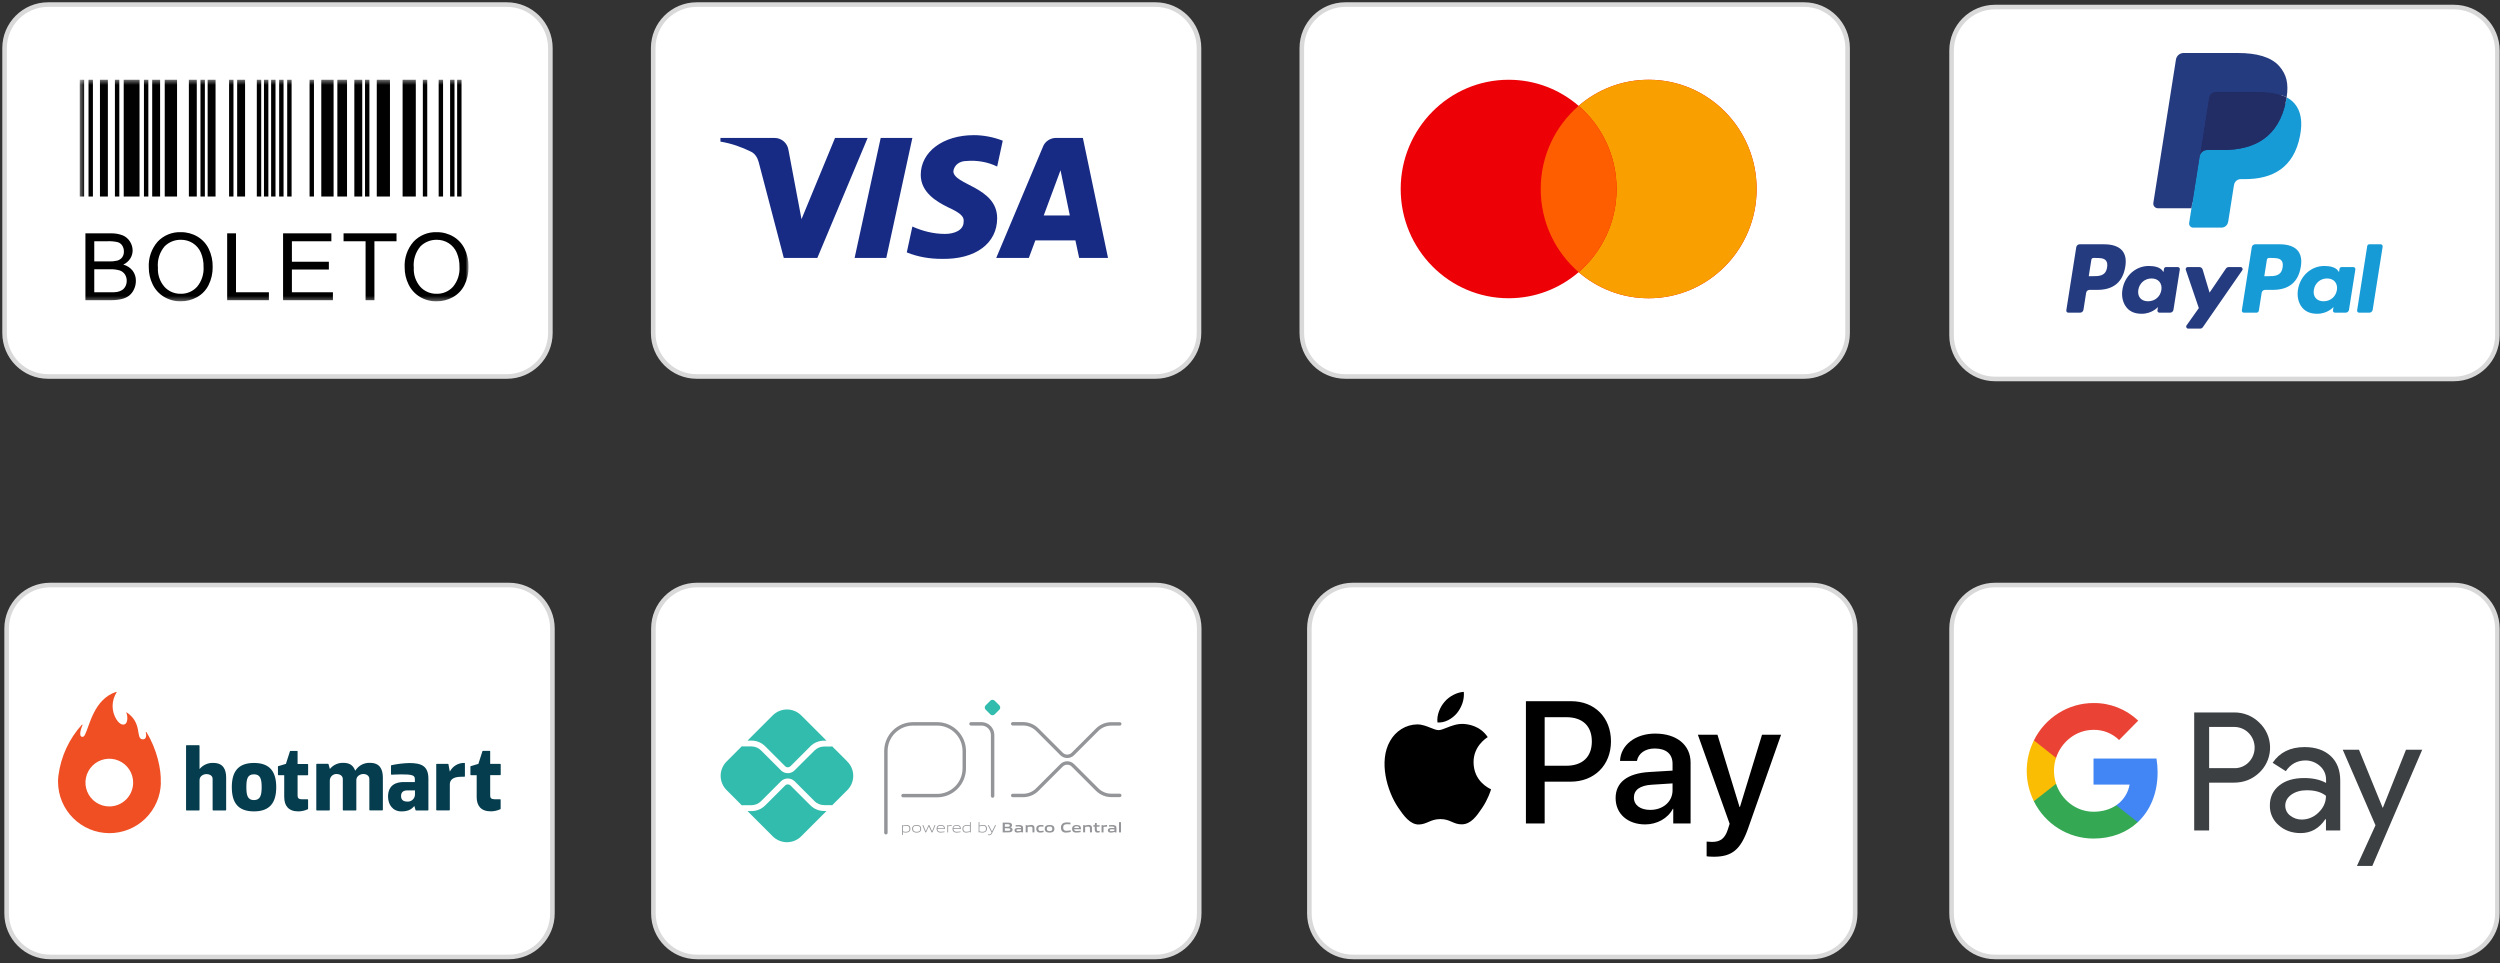
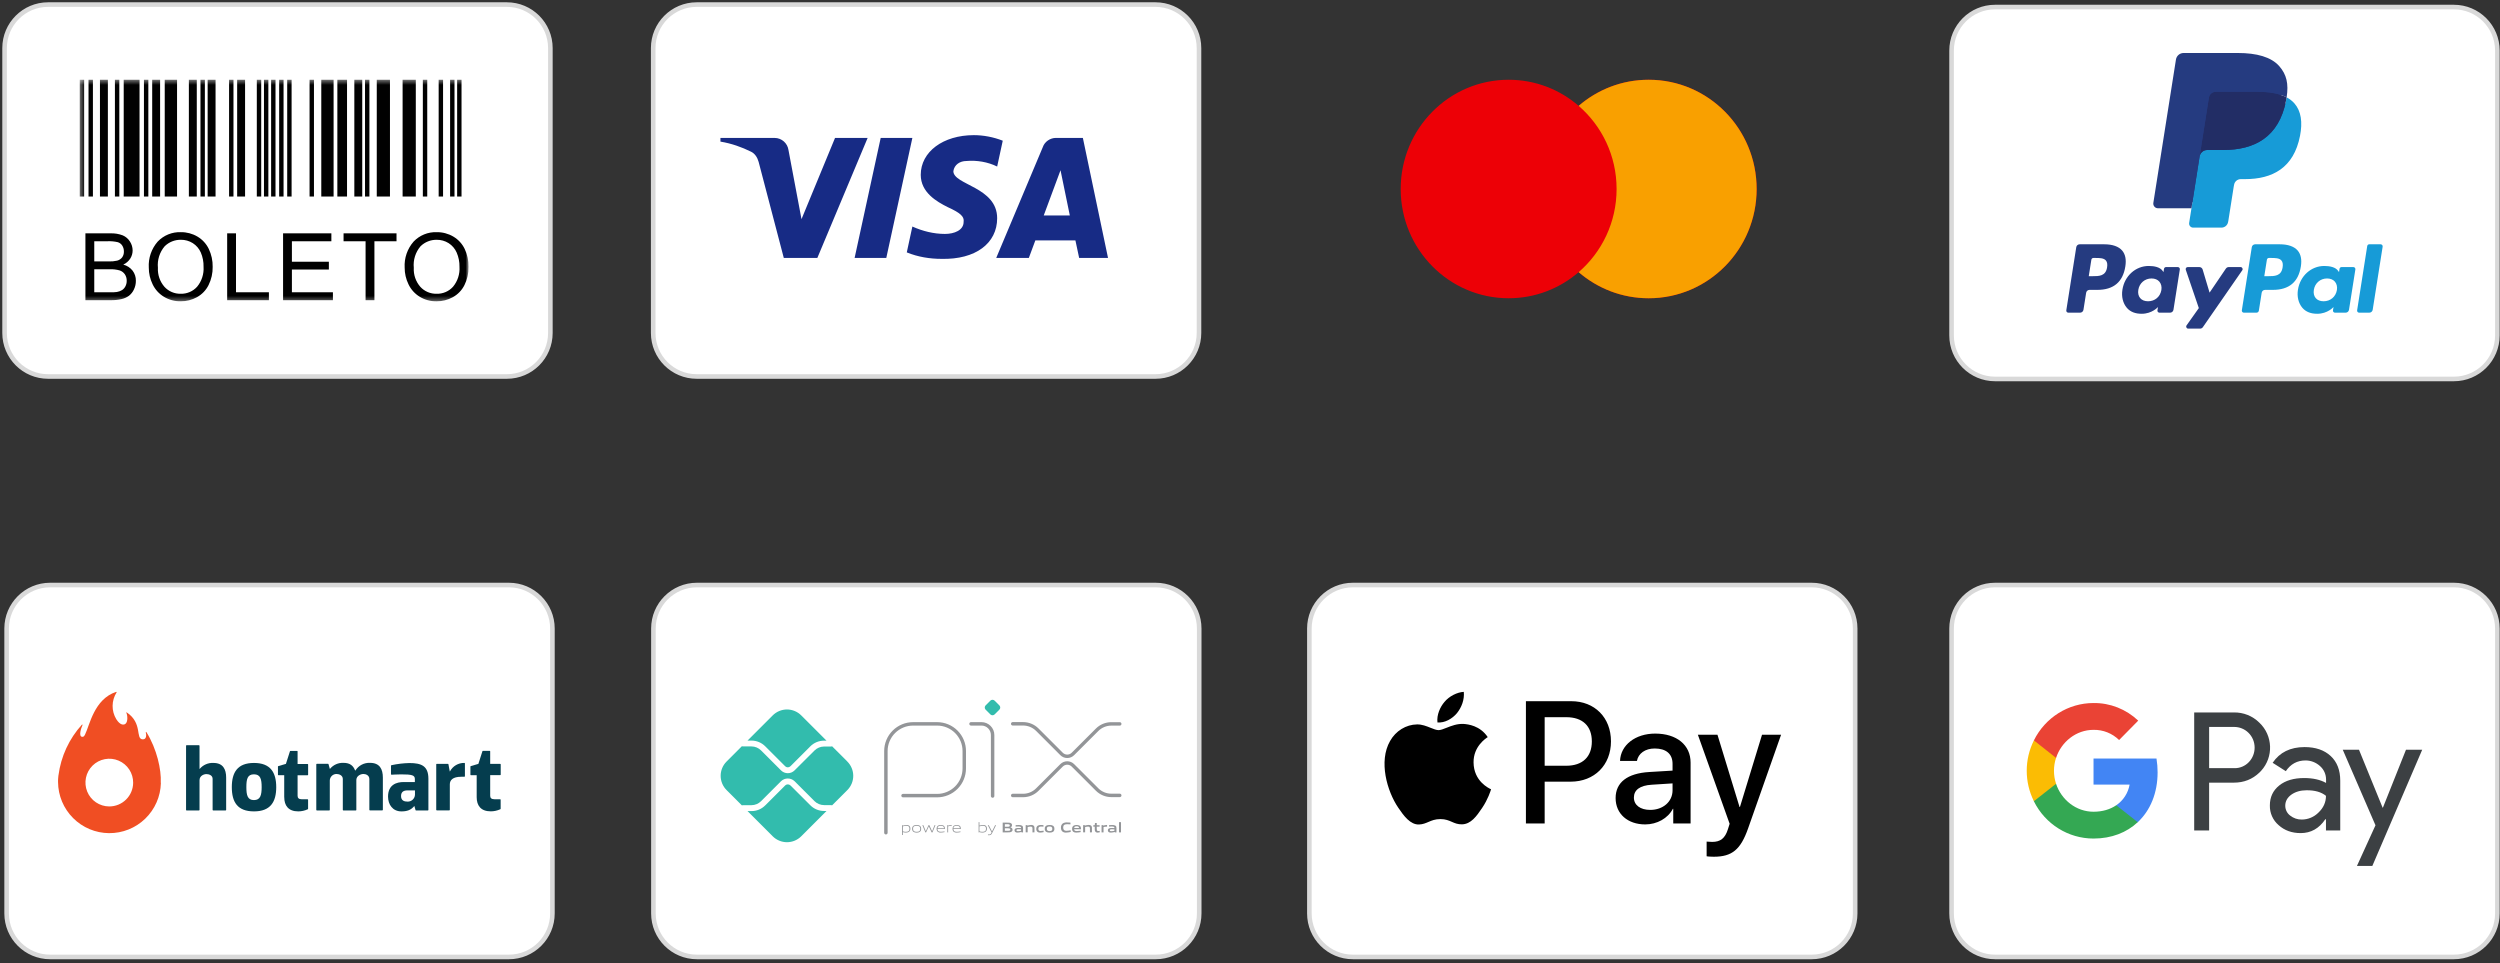
<svg xmlns="http://www.w3.org/2000/svg" width="545" height="210" viewBox="0 0 545 210" fill="none">
  <rect x="0" y="0" width="545" height="210" fill="#333333" stroke="none" />
  <path d="M534.943 1.538H434.929C429.691 1.538 425.445 5.785 425.445 11.025V73.125C425.445 78.365 429.691 82.612 434.929 82.612H534.943C540.181 82.612 544.427 78.365 544.427 73.125V11.025C544.427 5.785 540.181 1.538 534.943 1.538Z" fill="white" stroke="#D9D9D9" />
  <path fill-rule="evenodd" clip-rule="evenodd" d="M458.726 53.256H453.361C452.994 53.256 452.682 53.523 452.625 53.886L450.454 67.648C450.411 67.92 450.621 68.164 450.897 68.164H453.458C453.825 68.164 454.137 67.897 454.194 67.534L454.78 63.822C454.835 63.459 455.149 63.192 455.515 63.192H457.213C460.748 63.192 462.788 61.482 463.321 58.092C463.561 56.608 463.331 55.443 462.637 54.627C461.874 53.731 460.521 53.256 458.726 53.256ZM459.345 58.283C459.052 60.209 457.581 60.209 456.158 60.209H455.349L455.917 56.612C455.949 56.395 456.139 56.235 456.358 56.235H456.729C457.698 56.235 458.612 56.235 459.084 56.787C459.365 57.117 459.452 57.606 459.345 58.283ZM474.762 58.221H472.193C471.974 58.221 471.786 58.381 471.752 58.599L471.638 59.317L471.458 59.057C470.903 58.249 469.662 57.98 468.424 57.98C465.585 57.98 463.161 60.131 462.688 63.148C462.443 64.653 462.792 66.092 463.645 67.096C464.428 68.019 465.549 68.403 466.88 68.403C469.168 68.403 470.438 66.932 470.438 66.932L470.322 67.646C470.279 67.919 470.489 68.164 470.763 68.164H473.078C473.445 68.164 473.755 67.897 473.814 67.534L475.202 58.737C475.247 58.467 475.036 58.221 474.762 58.221ZM471.181 63.223C470.934 64.692 469.768 65.677 468.284 65.677C467.537 65.677 466.941 65.438 466.558 64.984C466.178 64.534 466.034 63.892 466.154 63.178C466.387 61.723 467.57 60.705 469.034 60.705C469.763 60.705 470.357 60.947 470.746 61.405C471.138 61.867 471.293 62.512 471.181 63.223ZM485.864 58.221H488.445C488.807 58.221 489.018 58.626 488.812 58.923L480.225 71.322C480.087 71.523 479.858 71.642 479.613 71.642H477.035C476.671 71.642 476.459 71.233 476.669 70.936L479.344 67.161L476.5 58.812C476.402 58.522 476.616 58.221 476.925 58.221H479.461C479.791 58.221 480.082 58.437 480.177 58.753L481.686 63.795L485.246 58.548C485.386 58.343 485.617 58.221 485.864 58.221Z" fill="#253B80" />
  <path fill-rule="evenodd" clip-rule="evenodd" d="M513.854 67.648L516.056 53.634C516.09 53.416 516.278 53.256 516.497 53.255H518.975C519.249 53.255 519.46 53.501 519.417 53.773L517.246 67.534C517.189 67.897 516.877 68.164 516.509 68.164H514.295C514.021 68.164 513.811 67.919 513.854 67.648ZM496.993 53.256H491.627C491.259 53.256 490.947 53.523 490.89 53.886L488.721 67.648C488.678 67.919 488.888 68.164 489.161 68.164H491.915C492.172 68.164 492.389 67.978 492.43 67.723L493.046 63.822C493.103 63.459 493.415 63.192 493.78 63.192H495.479C499.014 63.192 501.052 61.481 501.587 58.091C501.826 56.608 501.595 55.443 500.9 54.626C500.14 53.73 498.788 53.256 496.993 53.256ZM497.61 58.283C497.319 60.209 495.848 60.209 494.424 60.209H493.615L494.184 56.612C494.218 56.395 494.405 56.234 494.625 56.234H494.996C495.965 56.234 496.879 56.234 497.352 56.787C497.633 57.117 497.719 57.606 497.61 58.283ZM513.028 58.221H510.46C510.239 58.221 510.051 58.381 510.019 58.599L509.905 59.317L509.726 59.057C509.169 58.249 507.929 57.98 506.692 57.98C503.852 57.98 501.428 60.13 500.955 63.148C500.712 64.653 501.059 66.092 501.912 67.096C502.697 68.019 503.816 68.403 505.149 68.403C507.436 68.403 508.705 66.932 508.705 66.932L508.589 67.646C508.546 67.919 508.756 68.164 509.032 68.164H511.347C511.712 68.164 512.024 67.897 512.081 67.534L513.471 58.737C513.514 58.467 513.304 58.221 513.028 58.221ZM509.446 63.223C509.2 64.691 508.034 65.677 506.548 65.677C505.803 65.677 505.206 65.438 504.823 64.984C504.444 64.534 504.301 63.892 504.42 63.178C504.653 61.723 505.835 60.705 507.299 60.705C508.029 60.705 508.622 60.947 509.012 61.405C509.405 61.867 509.56 62.512 509.446 63.223Z" fill="#179BD7" />
  <path d="M478.582 48.333L479.242 44.142L477.773 44.108H470.757L475.633 13.183C475.647 13.089 475.697 13.002 475.769 12.94C475.84 12.879 475.933 12.845 476.028 12.845H487.857C491.785 12.845 494.494 13.662 495.91 15.276C496.574 16.032 496.996 16.824 497.2 17.694C497.415 18.607 497.419 19.699 497.208 21.03L497.195 21.127V21.98L497.857 22.356C498.415 22.652 498.86 22.991 499.2 23.38C499.767 24.027 500.135 24.85 500.29 25.825C500.45 26.828 500.397 28.021 500.135 29.373C499.833 30.927 499.343 32.281 498.683 33.388C498.074 34.409 497.3 35.255 496.381 35.911C495.503 36.535 494.46 37.008 493.28 37.311C492.139 37.608 490.835 37.758 489.407 37.758H488.487C487.828 37.758 487.188 37.996 486.686 38.421C486.183 38.855 485.85 39.447 485.748 40.096L485.679 40.473L484.514 47.86L484.46 48.131C484.446 48.217 484.422 48.26 484.388 48.289C484.355 48.315 484.31 48.333 484.265 48.333H478.582Z" fill="#253B80" />
  <path d="M498.486 21.226C498.45 21.452 498.41 21.682 498.365 21.92C496.805 29.932 491.468 32.7 484.652 32.7H481.18C480.348 32.7 479.644 33.305 479.515 34.128L477.737 45.401L477.235 48.597C477.151 49.137 477.566 49.624 478.111 49.624H484.267C484.996 49.624 485.614 49.094 485.729 48.375L485.79 48.062L486.948 40.705L487.024 40.301C487.136 39.579 487.757 39.05 488.487 39.05H489.407C495.37 39.05 500.04 36.627 501.404 29.618C501.975 26.69 501.68 24.245 500.171 22.525C499.714 22.006 499.148 21.576 498.486 21.226Z" fill="#179BD7" />
  <path d="M496.853 20.575C496.615 20.506 496.369 20.443 496.117 20.386C495.863 20.331 495.603 20.281 495.336 20.238C494.399 20.087 493.375 20.015 492.277 20.015H483.005C482.775 20.015 482.56 20.067 482.365 20.16C481.937 20.366 481.62 20.771 481.543 21.267L479.57 33.764L479.513 34.128C479.644 33.306 480.346 32.7 481.18 32.7H484.65C491.466 32.7 496.803 29.931 498.364 21.92C498.41 21.683 498.45 21.452 498.484 21.226C498.09 21.017 497.662 20.838 497.201 20.685C497.089 20.647 496.972 20.611 496.853 20.575Z" fill="#222D65" />
  <path d="M481.541 21.266C481.618 20.77 481.936 20.366 482.363 20.161C482.558 20.068 482.775 20.016 483.003 20.016H492.275C493.373 20.016 494.398 20.088 495.334 20.239C495.601 20.282 495.862 20.331 496.115 20.387C496.367 20.444 496.614 20.507 496.852 20.576C496.97 20.611 497.088 20.648 497.202 20.685C497.662 20.837 498.09 21.018 498.484 21.226C498.948 18.265 498.481 16.249 496.881 14.423C495.117 12.414 491.932 11.553 487.857 11.553H476.028C475.195 11.553 474.485 12.159 474.357 12.983L469.429 44.226C469.332 44.844 469.808 45.402 470.432 45.402H477.735L479.568 33.763L481.541 21.266Z" fill="#253B80" />
-   <path d="M393.294 1H293.28C288.042 1 283.796 5.248 283.796 10.488V72.588C283.796 77.827 288.042 82.075 293.28 82.075H393.294C398.531 82.075 402.778 77.827 402.778 72.588V10.488C402.778 5.248 398.531 1 393.294 1Z" fill="white" stroke="#D9D9D9" />
  <path fill-rule="evenodd" clip-rule="evenodd" d="M344.149 59.329C340.04 62.876 334.71 65.018 328.885 65.018C315.887 65.018 305.351 54.356 305.351 41.203C305.351 28.05 315.887 17.387 328.885 17.387C334.71 17.387 340.04 19.529 344.149 23.077C348.258 19.529 353.588 17.387 359.413 17.387C372.411 17.387 382.947 28.05 382.947 41.203C382.947 54.356 372.411 65.018 359.413 65.018C353.588 65.018 348.258 62.876 344.149 59.329Z" fill="#ED0006" />
  <path fill-rule="evenodd" clip-rule="evenodd" d="M344.149 59.329C349.208 54.961 352.417 48.461 352.417 41.203C352.417 33.945 349.208 27.445 344.149 23.077C348.258 19.529 353.588 17.387 359.413 17.387C372.411 17.387 382.947 28.05 382.947 41.203C382.947 54.356 372.411 65.018 359.413 65.018C353.588 65.018 348.258 62.876 344.149 59.329Z" fill="#F9A000" />
-   <path fill-rule="evenodd" clip-rule="evenodd" d="M344.146 23.077C349.207 27.445 352.414 33.945 352.414 41.203C352.414 48.461 349.207 54.961 344.146 59.329C339.086 54.961 335.877 48.461 335.877 41.203C335.877 33.945 339.086 27.445 344.146 23.077Z" fill="#FF5E00" />
  <path d="M251.896 1H151.882C146.644 1 142.398 5.248 142.398 10.488V72.588C142.398 77.827 146.644 82.075 151.882 82.075H251.896C257.133 82.075 261.38 77.827 261.38 72.588V10.488C261.38 5.248 257.133 1 251.896 1Z" fill="white" stroke="#D9D9D9" />
  <path fill-rule="evenodd" clip-rule="evenodd" d="M178.181 56.228H170.867L165.384 35.301C165.124 34.339 164.57 33.487 163.758 33.086C161.73 32.078 159.494 31.276 157.055 30.872V30.066H168.834C170.461 30.066 171.68 31.276 171.883 32.682L174.728 47.777L182.038 30.066H189.146L178.181 56.228ZM193.212 56.228H186.306L191.991 30.066H198.897L193.212 56.228ZM207.833 37.314C208.036 35.905 209.255 35.099 210.678 35.099C212.913 34.897 215.348 35.301 217.381 36.306L218.6 30.673C216.567 29.867 214.332 29.462 212.302 29.462C205.6 29.462 200.723 33.086 200.723 38.116C200.723 41.942 204.177 43.951 206.617 45.161C209.255 46.368 210.271 47.174 210.068 48.381C210.068 50.191 208.036 50.997 206.007 50.997C203.568 50.997 201.13 50.393 198.897 49.385L197.678 55.022C200.116 56.026 202.755 56.431 205.194 56.431C212.709 56.63 217.381 53.009 217.381 47.575C217.381 40.732 207.833 40.331 207.833 37.314ZM241.549 56.228L236.066 30.066H230.175C228.956 30.066 227.737 30.872 227.33 32.078L217.177 56.228H224.287L225.706 52.406H234.44L235.254 56.228H241.549ZM231.193 37.111L233.221 46.972H227.534L231.193 37.111Z" fill="#172B85" />
  <path d="M110.497 1H10.484C5.246 1 1 5.248 1 10.488V72.588C1 77.827 5.246 82.075 10.484 82.075H110.497C115.735 82.075 119.981 77.827 119.981 72.588V10.488C119.981 5.248 115.735 1 110.497 1Z" fill="white" stroke="#D9D9D9" />
  <mask id="mask0_142_5" style="mask-type:luminance" maskUnits="userSpaceOnUse" x="17" y="17" width="86" height="49">
    <path d="M102.15 17.387H17.381V65.688H102.15V17.387Z" fill="white" />
  </mask>
  <g mask="url(#mask0_142_5)">
    <path d="M17.381 17.387H18.34V42.84H17.381V17.387ZM19.298 17.387H20.256V42.84H19.298V17.387ZM25.052 17.387H26.01V42.84H25.052V17.387ZM43.703 17.387H44.661V42.84H43.703V17.387ZM49.939 17.387H50.897V42.84H49.939V17.387ZM55.985 17.387H56.944V42.84H55.985V17.387ZM57.544 17.387H58.502V42.84H57.545L57.544 17.387ZM59.104 17.387H60.062V42.84H59.104V17.387ZM60.858 17.387H61.816V42.84H60.858L60.858 17.387ZM62.611 17.387H63.569V42.84H62.611V17.387ZM67.486 17.387H68.444V42.84H67.485L67.486 17.387ZM79.573 17.387H80.531V42.84H79.573V17.387ZM92.18 17.387H93.138V42.84H92.18L92.18 17.387ZM95.629 17.387H96.587V42.84H95.629V17.387ZM98.122 17.387H99.08V42.84H98.122V17.387ZM99.656 17.387H100.614V42.84H99.656V17.387ZM31.38 17.387H32.338V42.84H31.38V17.387ZM21.791 17.387H23.517V42.84H21.791V17.387ZM33.178 17.387H34.903V42.84H33.178V17.387ZM41.173 17.387H42.899V42.84H41.173V17.387ZM45.267 17.387H46.992V42.84H45.267V17.387ZM51.7 17.387H53.425V42.84H51.7V17.387ZM70.04 17.387H72.724V42.84H70.04V17.387ZM73.546 17.387H75.653V42.84H73.543L73.546 17.387ZM77.244 17.387H78.969V42.84H77.244V17.387ZM82.135 17.387H85.012V42.84H82.135V17.387ZM87.768 17.387H90.645V42.84H87.768V17.387ZM26.969 17.387H30.419V42.84H26.969V17.387ZM35.912 17.387H38.596V42.84H35.912V17.387Z" fill="#010101" />
    <path d="M18.621 65.438V50.87H24.085C24.999 50.835 25.91 50.985 26.763 51.312C27.417 51.592 27.969 52.067 28.342 52.674C28.711 53.247 28.91 53.914 28.913 54.597C28.913 55.219 28.738 55.828 28.407 56.355C28.034 56.936 27.503 57.397 26.877 57.686C27.681 57.893 28.395 58.357 28.911 59.007C29.388 59.642 29.638 60.419 29.621 61.213C29.626 61.873 29.479 62.524 29.189 63.117C28.945 63.648 28.577 64.113 28.117 64.474C27.638 64.818 27.096 65.063 26.522 65.196C25.752 65.372 24.964 65.454 24.174 65.44L18.621 65.438ZM20.55 56.992H23.699C24.314 57.016 24.93 56.959 25.53 56.823C25.969 56.712 26.359 56.457 26.637 56.099C26.895 55.726 27.026 55.28 27.009 54.827C27.018 54.377 26.897 53.934 26.661 53.551C26.436 53.187 26.086 52.918 25.677 52.794C24.951 52.627 24.206 52.558 23.462 52.59H20.55L20.55 56.992ZM20.55 63.72H24.175C24.613 63.731 25.052 63.708 25.487 63.651C25.881 63.587 26.258 63.449 26.6 63.243C26.912 63.042 27.166 62.761 27.334 62.43C27.532 62.053 27.631 61.633 27.623 61.209C27.637 60.702 27.491 60.203 27.207 59.784C26.925 59.381 26.518 59.084 26.049 58.939C25.355 58.752 24.637 58.669 23.919 58.695H20.55V63.72ZM32.437 58.345C32.315 56.269 33.014 54.228 34.383 52.663C35.029 51.986 35.81 51.452 36.677 51.098C37.544 50.745 38.475 50.579 39.41 50.612C40.688 50.594 41.945 50.928 43.046 51.577C44.116 52.209 44.975 53.145 45.514 54.265C46.095 55.485 46.386 56.823 46.362 58.175C46.387 59.549 46.081 60.908 45.471 62.139C44.917 63.26 44.033 64.183 42.938 64.785C41.856 65.382 40.638 65.692 39.402 65.684C38.109 65.706 36.836 65.362 35.728 64.693C34.663 64.047 33.809 63.103 33.273 61.978C32.72 60.847 32.434 59.604 32.437 58.345ZM34.425 58.375C34.342 59.891 34.853 61.38 35.849 62.525C36.298 63.017 36.847 63.407 37.46 63.669C38.073 63.93 38.735 64.057 39.401 64.041C40.071 64.058 40.737 63.93 41.353 63.665C41.969 63.401 42.52 63.006 42.969 62.508C43.974 61.293 44.477 59.739 44.375 58.166C44.402 57.1 44.2 56.041 43.783 55.06C43.416 54.214 42.803 53.497 42.026 53.002C41.248 52.513 40.346 52.26 39.427 52.272C38.777 52.262 38.13 52.381 37.526 52.622C36.921 52.864 36.371 53.222 35.906 53.678C35.355 54.32 34.941 55.067 34.686 55.874C34.431 56.681 34.343 57.531 34.425 58.373V58.375ZM49.522 65.439V50.87H51.449V63.718H58.62V65.438L49.522 65.439ZM61.709 65.439V50.87H72.239V52.59H63.635V57.053H71.692V58.763H63.635V63.72H72.577V65.44L61.709 65.439ZM79.697 65.439V52.59H74.897V50.87H86.44V52.59H81.623V65.438L79.697 65.439ZM88.217 58.345C88.097 56.268 88.798 54.228 90.169 52.664C90.814 51.986 91.596 51.453 92.462 51.099C93.329 50.745 94.26 50.58 95.196 50.613C96.473 50.595 97.73 50.929 98.831 51.578C99.901 52.21 100.76 53.145 101.299 54.266C101.881 55.486 102.171 56.824 102.147 58.176C102.171 59.55 101.865 60.909 101.254 62.14C100.699 63.263 99.812 64.187 98.713 64.788C97.631 65.385 96.413 65.695 95.177 65.687C93.883 65.709 92.609 65.365 91.501 64.694C90.438 64.047 89.586 63.104 89.052 61.979C88.499 60.848 88.213 59.604 88.217 58.345ZM90.205 58.375C90.122 59.891 90.633 61.38 91.629 62.525C92.078 63.017 92.628 63.407 93.241 63.669C93.854 63.93 94.515 64.057 95.181 64.041C95.853 64.06 96.522 63.933 97.14 63.669C97.758 63.405 98.311 63.009 98.762 62.51C99.767 61.295 100.27 59.741 100.168 58.167C100.189 57.1 99.98 56.041 99.557 55.062C99.19 54.216 98.578 53.499 97.8 53.004C97.022 52.516 96.121 52.262 95.203 52.274C94.552 52.264 93.906 52.383 93.302 52.624C92.697 52.866 92.146 53.224 91.681 53.68C91.132 54.322 90.718 55.069 90.465 55.876C90.211 56.682 90.123 57.531 90.205 58.373V58.375Z" fill="black" />
  </g>
  <path d="M534.943 127.538H434.929C429.691 127.538 425.445 131.785 425.445 137.025V199.125C425.445 204.365 429.691 208.613 434.929 208.613H534.943C540.181 208.613 544.427 204.365 544.427 199.125V137.025C544.427 131.785 540.181 127.538 534.943 127.538Z" fill="white" stroke="#D9D9D9" />
  <path fill-rule="evenodd" clip-rule="evenodd" d="M481.589 181.04V170.618H486.967C489.169 170.618 491.03 169.879 492.546 168.423L492.909 168.053C495.679 165.037 495.498 160.339 492.546 157.549C491.07 156.072 489.049 155.272 486.967 155.313H478.335V181.04H481.589ZM481.591 167.458V158.472H487.048C488.221 158.472 489.333 158.924 490.163 159.744C491.921 161.468 491.961 164.34 490.264 166.125C489.435 167.007 488.262 167.499 487.048 167.458H481.591ZM508.091 164.812C506.696 163.519 504.796 162.863 502.39 162.863C499.298 162.863 496.974 164.012 495.437 166.289L498.307 168.115C499.359 166.556 500.793 165.776 502.612 165.776C503.766 165.776 504.877 166.207 505.746 166.987C506.596 167.725 507.08 168.792 507.08 169.92V170.679C505.827 169.982 504.251 169.613 502.311 169.613C500.047 169.613 498.226 170.146 496.872 171.233C495.518 172.321 494.83 173.757 494.83 175.583C494.791 177.245 495.498 178.825 496.751 179.891C498.024 181.04 499.641 181.615 501.542 181.615C503.785 181.615 505.565 180.609 506.918 178.599H507.06V181.04H510.174V170.187C510.174 167.91 509.486 166.104 508.091 164.812ZM499.259 177.799C498.591 177.306 498.186 176.506 498.186 175.644C498.186 174.68 498.631 173.88 499.5 173.244C500.39 172.608 501.502 172.28 502.816 172.28C504.637 172.259 506.051 172.67 507.063 173.49C507.063 174.885 506.516 176.096 505.446 177.122C504.475 178.106 503.161 178.66 501.785 178.66C500.876 178.681 499.986 178.373 499.259 177.799ZM517.168 188.775L528.043 163.437H524.507L519.472 176.075H519.411L514.257 163.437H510.719L517.856 179.912L513.812 188.775H517.168Z" fill="#3C4043" />
  <path d="M470.358 168.361C470.358 167.356 470.277 166.351 470.115 165.366H456.389V171.049H464.254C463.93 172.875 462.878 174.516 461.341 175.542V179.235H466.032C468.782 176.67 470.358 172.875 470.358 168.361Z" fill="#4285F4" />
  <path d="M456.387 182.805C460.309 182.805 463.624 181.492 466.03 179.235L461.34 175.542C460.026 176.445 458.348 176.958 456.387 176.958C452.587 176.958 449.373 174.352 448.221 170.864H443.389V174.68C445.855 179.666 450.89 182.805 456.387 182.805Z" fill="#34A853" />
  <path d="M448.221 170.864C447.614 169.038 447.614 167.048 448.221 165.202V161.406H443.389C441.306 165.571 441.306 170.495 443.389 174.66L448.221 170.864Z" fill="#FBBC04" />
  <path d="M456.387 159.108C458.47 159.067 460.471 159.867 461.967 161.324L466.132 157.098C463.483 154.595 460.007 153.22 456.387 153.261C450.89 153.261 445.855 156.421 443.389 161.406L448.221 165.222C449.373 161.714 452.587 159.108 456.387 159.108Z" fill="#EA4335" />
  <path d="M394.943 127.538H294.929C289.691 127.538 285.445 131.785 285.445 137.025V199.125C285.445 204.365 289.691 208.613 294.929 208.613H394.943C400.181 208.613 404.427 204.365 404.427 199.125V137.025C404.427 131.785 400.181 127.538 394.943 127.538Z" fill="white" stroke="#D9D9D9" />
  <path fill-rule="evenodd" clip-rule="evenodd" d="M313.366 157.494C314.989 157.63 316.61 156.673 317.622 155.459C318.619 154.211 319.277 152.535 319.108 150.825C317.674 150.893 315.899 151.783 314.887 153.031C313.958 154.108 313.165 155.852 313.366 157.494ZM332.65 179.517V152.86H342.529C347.628 152.86 351.192 156.416 351.192 161.615C351.192 166.813 347.56 170.404 342.394 170.404H336.737V179.517H332.65ZM319.091 157.819C317.663 157.735 316.36 158.254 315.308 158.672C314.63 158.941 314.056 159.169 313.62 159.169C313.13 159.169 312.533 158.929 311.863 158.659C310.983 158.306 309.98 157.902 308.926 157.921C306.512 157.955 304.265 159.34 303.032 161.546C300.499 165.958 302.373 172.49 304.822 176.081C306.022 177.859 307.457 179.808 309.348 179.74C310.18 179.708 310.778 179.451 311.399 179.185C312.111 178.878 312.852 178.56 314.008 178.56C315.125 178.56 315.834 178.87 316.513 179.168C317.16 179.451 317.781 179.722 318.703 179.706C320.662 179.671 321.895 177.927 323.093 176.149C324.387 174.24 324.956 172.378 325.042 172.095L325.052 172.062C325.052 172.062 325.033 172.053 325.006 172.04C324.573 171.839 321.267 170.307 321.236 166.197C321.203 162.748 323.857 161 324.276 160.725C324.3 160.708 324.318 160.697 324.326 160.691C322.636 158.161 320.003 157.887 319.091 157.819ZM358.655 179.723C361.223 179.723 363.602 178.406 364.683 176.32H364.768V179.517H368.549V166.249C368.549 162.401 365.511 159.922 360.833 159.922C356.494 159.922 353.285 162.435 353.166 165.889H356.848C357.153 164.248 358.655 163.171 360.716 163.171C363.214 163.171 364.616 164.351 364.616 166.522V167.993L359.516 168.3C354.772 168.591 352.204 170.557 352.204 173.977C352.204 177.431 354.856 179.723 358.655 179.723ZM359.752 176.559C357.574 176.559 356.189 175.499 356.189 173.875C356.189 172.199 357.524 171.224 360.072 171.07L364.616 170.78V172.285C364.616 174.781 362.521 176.559 359.752 176.559ZM381.096 180.561C379.458 185.229 377.583 186.768 373.598 186.768C373.295 186.768 372.283 186.733 372.045 186.665V183.468C372.298 183.502 372.924 183.536 373.245 183.536C375.052 183.536 376.064 182.766 376.688 180.766L377.061 179.586L370.138 160.178H374.409L379.222 175.927H379.306L384.119 160.178H388.273L381.096 180.561ZM336.737 156.348H341.448C344.995 156.348 347.021 158.263 347.021 161.632C347.021 165 344.995 166.933 341.43 166.933H336.737V156.348Z" fill="black" />
  <path d="M251.943 127.538H151.929C146.691 127.538 142.445 131.785 142.445 137.025V199.125C142.445 204.365 146.691 208.613 151.929 208.613H251.943C257.181 208.613 261.427 204.365 261.427 199.125V137.025C261.427 131.785 257.181 127.538 251.943 127.538Z" fill="white" stroke="#D9D9D9" />
  <path d="M193.126 181.535V163.732C193.126 162.953 193.28 162.182 193.576 161.463C193.875 160.743 194.311 160.089 194.863 159.539C195.413 158.988 196.066 158.551 196.785 158.253C197.504 157.955 198.277 157.802 199.055 157.802H204.304C205.871 157.806 207.375 158.431 208.482 159.541C209.589 160.652 210.211 162.156 210.211 163.725V167.514C210.211 169.087 209.587 170.596 208.475 171.708C207.363 172.821 205.856 173.445 204.283 173.445H196.86" stroke="#939598" stroke-width="0.751" stroke-linecap="round" stroke-linejoin="round" />
  <path d="M211.682 157.799H213.957C214.603 157.799 215.222 158.056 215.677 158.512C216.134 158.969 216.391 159.588 216.391 160.234V173.535" stroke="#939598" stroke-width="0.751" stroke-linecap="round" stroke-linejoin="round" />
  <path d="M215.898 155.739L214.865 154.705C214.805 154.644 214.757 154.571 214.724 154.492C214.691 154.412 214.674 154.326 214.674 154.24C214.674 154.154 214.691 154.068 214.724 153.988C214.757 153.909 214.805 153.836 214.865 153.775L215.898 152.743C215.959 152.682 216.031 152.633 216.112 152.6C216.191 152.567 216.276 152.55 216.362 152.55C216.45 152.55 216.535 152.567 216.614 152.6C216.695 152.633 216.767 152.682 216.828 152.743L217.861 153.775C217.923 153.836 217.971 153.909 218.004 153.988C218.036 154.068 218.054 154.154 218.054 154.24C218.054 154.326 218.036 154.412 218.004 154.492C217.971 154.571 217.923 154.644 217.861 154.705L216.828 155.739C216.767 155.8 216.695 155.849 216.614 155.882C216.535 155.915 216.45 155.932 216.362 155.932C216.276 155.932 216.191 155.915 216.112 155.882C216.031 155.849 215.959 155.8 215.898 155.739Z" fill="#32BCAD" />
  <path d="M220.77 157.789H223.03C224.192 157.789 225.308 158.251 226.131 159.073L231.417 164.36C231.58 164.524 231.773 164.653 231.985 164.742C232.199 164.83 232.426 164.875 232.657 164.875C232.887 164.875 233.114 164.83 233.328 164.742C233.54 164.653 233.733 164.524 233.895 164.36L239.169 159.092C239.575 158.685 240.06 158.362 240.591 158.142C241.124 157.921 241.693 157.808 242.269 157.808H244.105" stroke="#939598" stroke-width="0.751" stroke-linecap="round" stroke-linejoin="round" />
  <path d="M220.77 173.416H223.03C224.192 173.416 225.308 172.953 226.131 172.131L231.417 166.846C231.58 166.682 231.773 166.553 231.985 166.465C232.199 166.376 232.426 166.331 232.657 166.331C232.887 166.331 233.114 166.376 233.328 166.465C233.54 166.553 233.733 166.682 233.895 166.846L239.169 172.112C239.575 172.519 240.06 172.842 240.591 173.063C241.124 173.283 241.693 173.397 242.269 173.397H244.105" stroke="#939598" stroke-width="0.751" stroke-linecap="round" stroke-linejoin="round" />
  <path d="M179.654 176.793C179.095 176.795 178.541 176.686 178.026 176.472C177.51 176.259 177.043 175.945 176.65 175.549L172.311 171.221C172.16 171.074 171.954 170.992 171.742 170.992C171.53 170.992 171.327 171.074 171.173 171.221L166.821 175.574C166.426 175.97 165.959 176.283 165.443 176.497C164.928 176.711 164.374 176.82 163.817 176.818H162.962L168.454 182.314C169.278 183.137 170.396 183.6 171.561 183.6C172.725 183.6 173.842 183.137 174.667 182.314L180.174 176.802L179.654 176.793Z" fill="#32BCAD" />
  <path d="M163.814 161.448C164.371 161.447 164.924 161.556 165.44 161.77C165.955 161.983 166.423 162.297 166.817 162.692L171.17 167.047C171.322 167.198 171.525 167.282 171.739 167.282C171.953 167.282 172.158 167.198 172.308 167.047L176.646 162.708C177.039 162.313 177.507 161.999 178.022 161.785C178.538 161.572 179.091 161.463 179.65 161.464H180.174L174.667 155.954C174.26 155.546 173.775 155.222 173.242 155.001C172.71 154.78 172.137 154.666 171.561 154.666C170.984 154.666 170.413 154.78 169.88 155.001C169.347 155.222 168.863 155.546 168.454 155.954L162.962 161.448H163.814Z" fill="#32BCAD" />
  <path d="M184.729 166.021L181.404 162.696C181.33 162.726 181.249 162.742 181.169 162.743H179.655C178.867 162.746 178.112 163.061 177.555 163.618L173.211 167.948C173.018 168.142 172.789 168.295 172.537 168.399C172.284 168.504 172.013 168.558 171.741 168.557C171.189 168.558 170.658 168.34 170.268 167.95L165.914 163.596C165.357 163.038 164.603 162.724 163.815 162.72H161.955C161.879 162.719 161.803 162.704 161.731 162.675L158.391 166.018C157.982 166.426 157.658 166.91 157.437 167.443C157.216 167.977 157.102 168.548 157.102 169.125C157.102 169.702 157.216 170.274 157.437 170.807C157.658 171.34 157.982 171.825 158.391 172.233L161.731 175.575C161.803 175.547 161.879 175.531 161.955 175.53H163.815C164.603 175.526 165.357 175.212 165.914 174.655L170.268 170.3C170.665 169.922 171.19 169.71 171.739 169.71C172.287 169.71 172.815 169.922 173.211 170.3L177.548 174.639C178.107 175.196 178.861 175.51 179.649 175.514H181.161C181.244 175.515 181.323 175.532 181.397 175.563L184.722 172.238C185.546 171.413 186.008 170.296 186.008 169.13C186.008 167.965 185.546 166.847 184.722 166.023" fill="#32BCAD" />
  <path d="M197.64 180.021C197.365 180.033 197.092 180.075 196.825 180.145V181.23C197.03 181.302 197.244 181.338 197.461 181.337C198.004 181.337 198.261 181.153 198.261 180.674C198.261 180.224 198.049 180.021 197.64 180.021ZM196.642 182.035V179.891H196.792L196.808 179.984C197.085 179.91 197.37 179.864 197.656 179.848C197.854 179.834 198.053 179.891 198.213 180.009C198.301 180.094 198.368 180.198 198.411 180.314C198.453 180.429 198.468 180.552 198.458 180.674C198.468 180.81 198.441 180.946 198.379 181.068C198.318 181.19 198.223 181.293 198.108 181.365C197.911 181.462 197.694 181.51 197.477 181.505C197.254 181.504 197.035 181.47 196.823 181.405V182.035H196.642Z" fill="#939598" />
  <path d="M199.827 180.016C199.284 180.016 199.043 180.191 199.043 180.665C199.043 181.139 199.282 181.337 199.827 181.337C200.374 181.337 200.612 181.162 200.612 180.689C200.612 180.217 200.372 180.016 199.827 180.016ZM200.527 181.337C200.319 181.467 200.074 181.528 199.827 181.512C199.582 181.527 199.337 181.465 199.127 181.337C199.03 181.259 198.953 181.158 198.905 181.043C198.855 180.927 198.836 180.802 198.848 180.677C198.837 180.552 198.856 180.427 198.905 180.311C198.955 180.196 199.03 180.094 199.127 180.016C199.337 179.886 199.582 179.825 199.827 179.841C200.074 179.825 200.317 179.886 200.527 180.016C200.624 180.094 200.701 180.195 200.75 180.309C200.8 180.424 200.819 180.549 200.806 180.674C200.819 180.799 200.8 180.925 200.751 181.041C200.701 181.156 200.625 181.258 200.527 181.337Z" fill="#939598" />
  <path d="M203.098 181.461L202.493 180.159H202.481L201.884 181.461H201.727L201.081 179.886H201.284L201.82 181.204H201.832L202.417 179.886H202.593L203.193 181.204H203.205L203.729 179.886H203.926L203.279 181.461H203.098Z" fill="#939598" />
  <path d="M205.085 180.012C204.581 180.012 204.412 180.236 204.386 180.56H205.795C205.781 180.201 205.599 180.012 205.097 180.012H205.085ZM205.097 181.505C204.864 181.53 204.631 181.467 204.443 181.33C204.354 181.247 204.283 181.145 204.236 181.031C204.191 180.917 204.172 180.794 204.181 180.672C204.174 180.545 204.197 180.418 204.248 180.301C204.298 180.185 204.376 180.082 204.473 180C204.657 179.886 204.871 179.831 205.085 179.842C205.305 179.829 205.524 179.882 205.714 179.995C205.942 180.147 205.985 180.415 205.985 180.719H204.374C204.374 181.041 204.485 181.328 205.095 181.328C205.367 181.322 205.638 181.291 205.905 181.237V181.402C205.635 181.459 205.357 181.491 205.079 181.5" fill="#939598" />
  <path d="M206.509 181.461V179.886H206.661L206.676 179.979C206.928 179.896 207.19 179.85 207.454 179.842H207.476V180.017H207.433C207.181 180.023 206.933 180.065 206.693 180.142V181.458L206.509 181.461Z" fill="#939598" />
  <path d="M208.542 180.012C208.038 180.012 207.868 180.236 207.844 180.56H209.254C209.239 180.201 209.056 180.012 208.556 180.012H208.542ZM208.556 181.505C208.323 181.529 208.09 181.467 207.902 181.33C207.816 181.246 207.749 181.144 207.706 181.031C207.664 180.918 207.647 180.797 207.657 180.677C207.65 180.55 207.673 180.423 207.725 180.307C207.775 180.19 207.852 180.087 207.949 180.005C208.133 179.891 208.347 179.836 208.563 179.848C208.782 179.834 208.999 179.887 209.189 180C209.416 180.152 209.459 180.42 209.459 180.724H207.85C207.85 181.046 207.963 181.334 208.571 181.334C208.844 181.327 209.114 181.296 209.382 181.242V181.407C209.109 181.464 208.833 181.497 208.556 181.505Z" fill="#939598" />
-   <path d="M211.446 180.121C211.242 180.05 211.029 180.014 210.813 180.016C210.268 180.016 210.009 180.2 210.009 180.677C210.009 181.155 210.222 181.33 210.632 181.33C210.908 181.317 211.18 181.277 211.446 181.209V180.121ZM211.48 181.461L211.465 181.367C211.187 181.442 210.904 181.488 210.616 181.505C210.418 181.52 210.22 181.463 210.061 181.342C209.971 181.257 209.904 181.153 209.861 181.038C209.818 180.923 209.802 180.799 209.814 180.677C209.804 180.542 209.83 180.406 209.892 180.284C209.954 180.163 210.047 180.061 210.163 179.989C210.361 179.89 210.578 179.842 210.799 179.848C211.018 179.85 211.237 179.884 211.448 179.947V179.228H211.632V181.461H211.48Z" fill="#939598" />
  <path d="M214.329 180.021C214.053 180.033 213.779 180.075 213.513 180.145V181.227C213.717 181.301 213.931 181.339 214.148 181.337C214.693 181.337 214.95 181.153 214.95 180.674C214.95 180.224 214.738 180.021 214.329 180.021ZM214.796 181.365C214.601 181.462 214.384 181.51 214.165 181.505C213.927 181.503 213.691 181.462 213.465 181.386V181.461H213.339V179.228H213.515V179.972C213.788 179.902 214.065 179.859 214.346 179.842C214.545 179.829 214.741 179.886 214.901 180.003C214.989 180.089 215.058 180.193 215.1 180.308C215.143 180.423 215.158 180.546 215.146 180.669C215.157 180.805 215.131 180.941 215.069 181.063C215.007 181.185 214.914 181.288 214.796 181.36" fill="#939598" />
  <path d="M215.377 182.072V181.897C215.465 181.897 215.552 181.913 215.61 181.913C215.715 181.922 215.822 181.894 215.912 181.836C216 181.777 216.067 181.69 216.102 181.589L216.16 181.465L215.339 179.89H215.552L216.252 181.244H216.264L216.933 179.89H217.14L216.265 181.652C216.103 181.972 215.929 182.078 215.61 182.078C215.533 182.081 215.455 182.079 215.377 182.072Z" fill="#939598" />
  <path d="M219.671 180.565H219.061V181.117H219.673C220.094 181.117 220.252 181.069 220.252 180.838C220.252 180.607 220.033 180.565 219.671 180.565ZM219.559 179.673H219.061V180.233H219.561C219.976 180.233 220.14 180.184 220.14 179.949C220.14 179.715 219.931 179.673 219.559 179.673ZM220.504 181.312C220.28 181.454 220.009 181.461 219.516 181.461H218.586V179.331H219.493C219.919 179.331 220.181 179.331 220.397 179.468C220.469 179.511 220.528 179.574 220.568 179.648C220.606 179.723 220.623 179.807 220.616 179.891C220.621 179.996 220.592 180.1 220.53 180.186C220.469 180.272 220.381 180.334 220.28 180.364V180.376C220.554 180.437 220.73 180.577 220.73 180.88C220.737 180.966 220.719 181.052 220.68 181.129C220.638 181.205 220.578 181.269 220.504 181.312Z" fill="#939598" />
  <path d="M222.589 180.801C222.413 180.786 222.22 180.777 222.023 180.777C221.702 180.777 221.59 180.842 221.59 180.989C221.59 181.136 221.683 181.199 221.928 181.199C222.151 181.191 222.371 181.16 222.589 181.106V180.801ZM222.68 181.461L222.668 181.367C222.39 181.446 222.104 181.492 221.816 181.505C221.651 181.516 221.485 181.476 221.342 181.389C221.285 181.345 221.239 181.288 221.208 181.222C221.177 181.155 221.163 181.083 221.168 181.01C221.163 180.92 221.187 180.832 221.233 180.756C221.282 180.68 221.351 180.62 221.432 180.584C221.62 180.514 221.821 180.484 222.021 180.497C222.185 180.497 222.406 180.506 222.591 180.518V180.497C222.591 180.252 222.428 180.171 221.987 180.171C221.811 180.171 221.608 180.18 221.409 180.199V179.881C221.63 179.863 221.878 179.851 222.082 179.851C222.335 179.829 222.589 179.879 222.815 179.996C222.989 180.124 223.027 180.301 223.027 180.535V181.465L222.68 181.461Z" fill="#939598" />
  <path d="M225.079 181.461V180.586C225.079 180.301 224.932 180.198 224.67 180.198C224.455 180.207 224.239 180.241 224.03 180.297V181.454H223.598V179.879H223.948L223.965 179.977C224.237 179.898 224.518 179.85 224.803 179.835C224.996 179.82 225.187 179.878 225.341 179.996C225.405 180.06 225.453 180.138 225.484 180.223C225.513 180.308 225.525 180.398 225.515 180.488V181.449L225.079 181.461Z" fill="#939598" />
  <path d="M226.746 181.505C226.537 181.521 226.329 181.462 226.162 181.339C226.072 181.254 226.003 181.15 225.96 181.035C225.917 180.92 225.901 180.796 225.913 180.674C225.905 180.544 225.929 180.414 225.986 180.297C226.041 180.179 226.127 180.078 226.232 180.003C226.443 179.886 226.682 179.832 226.922 179.848C227.096 179.848 227.281 179.86 227.475 179.877V180.213C227.317 180.2 227.125 180.185 226.974 180.185C226.558 180.185 226.362 180.317 226.362 180.677C226.362 181.038 226.51 181.162 226.85 181.162C227.072 181.155 227.293 181.128 227.51 181.082V181.405C227.258 181.463 227.003 181.496 226.746 181.505Z" fill="#939598" />
  <path d="M228.809 180.177C228.393 180.177 228.209 180.308 228.209 180.665C228.209 181.022 228.384 181.174 228.809 181.174C229.234 181.174 229.402 181.046 229.402 180.689C229.402 180.332 229.228 180.177 228.809 180.177ZM229.562 181.339C229.333 181.468 229.071 181.526 228.809 181.505C228.546 181.525 228.284 181.468 228.053 181.339C227.952 181.264 227.871 181.163 227.819 181.047C227.767 180.931 227.745 180.804 227.758 180.677C227.746 180.55 227.767 180.422 227.819 180.306C227.871 180.189 227.952 180.088 228.053 180.012C228.284 179.884 228.546 179.827 228.809 179.848C229.071 179.828 229.333 179.885 229.562 180.012C229.664 180.088 229.743 180.188 229.795 180.304C229.847 180.42 229.866 180.548 229.854 180.674C229.866 180.8 229.847 180.928 229.795 181.044C229.743 181.161 229.664 181.262 229.562 181.339Z" fill="#939598" />
  <path d="M232.383 181.505C232.109 181.522 231.838 181.444 231.618 181.283C231.362 181.073 231.285 180.746 231.285 180.394C231.276 180.219 231.311 180.044 231.386 179.886C231.462 179.728 231.576 179.592 231.718 179.489C231.992 179.337 232.306 179.267 232.618 179.288C232.854 179.288 233.095 179.303 233.361 179.324V179.708C233.135 179.688 232.854 179.673 232.638 179.673C232.031 179.673 231.773 179.904 231.773 180.394C231.773 180.884 232.011 181.118 232.459 181.118C232.778 181.108 233.097 181.065 233.407 180.991V181.372C233.071 181.451 232.728 181.494 232.383 181.505Z" fill="#939598" />
  <path d="M234.701 180.128C234.337 180.128 234.195 180.257 234.175 180.497H235.225C235.213 180.241 235.064 180.128 234.701 180.128ZM234.635 181.505C234.401 181.526 234.164 181.464 233.97 181.33C233.882 181.247 233.813 181.145 233.769 181.031C233.725 180.917 233.707 180.795 233.718 180.674C233.711 180.548 233.735 180.423 233.785 180.307C233.837 180.192 233.914 180.091 234.013 180.012C234.219 179.888 234.459 179.83 234.701 179.848C234.937 179.833 235.173 179.888 235.38 180.005C235.632 180.18 235.654 180.457 235.658 180.78H234.164C234.175 181.02 234.302 181.174 234.744 181.174C235.025 181.168 235.304 181.141 235.58 181.094V181.402C235.268 181.461 234.952 181.495 234.635 181.505Z" fill="#939598" />
  <path d="M237.606 181.461V180.586C237.606 180.301 237.46 180.198 237.199 180.198C236.984 180.207 236.768 180.241 236.559 180.297V181.454H236.12V179.879H236.478L236.494 179.977C236.768 179.898 237.049 179.85 237.332 179.835C237.525 179.82 237.718 179.878 237.872 179.996C237.936 180.06 237.984 180.138 238.015 180.223C238.044 180.308 238.054 180.398 238.046 180.488V181.449L237.606 181.461Z" fill="#939598" />
  <path d="M239.284 181.505C239.188 181.514 239.089 181.499 239.001 181.459C238.912 181.42 238.834 181.359 238.775 181.281C238.689 181.138 238.648 180.972 238.66 180.805V180.217H238.343V179.891H238.66L238.706 179.415H239.096V179.891H239.713V180.217H239.096V180.721C239.089 180.823 239.105 180.925 239.139 181.02C239.165 181.071 239.208 181.112 239.258 181.138C239.31 181.164 239.367 181.174 239.424 181.166C239.529 181.164 239.634 181.153 239.738 181.134V181.449C239.589 181.482 239.438 181.501 239.284 181.505Z" fill="#939598" />
  <path d="M240.141 181.461V179.886H240.491L240.507 179.984C240.758 179.9 241.019 179.852 241.284 179.842H241.34V180.217C241.29 180.217 241.231 180.217 241.188 180.217C240.979 180.218 240.772 180.245 240.572 180.297V181.458L240.141 181.461Z" fill="#939598" />
  <path d="M242.943 180.801C242.76 180.786 242.572 180.777 242.378 180.777C242.057 180.777 241.945 180.842 241.945 180.989C241.945 181.136 242.04 181.199 242.284 181.199C242.507 181.191 242.728 181.16 242.943 181.106V180.801ZM243.036 181.461L243.019 181.372C242.741 181.451 242.455 181.497 242.167 181.51C242 181.521 241.834 181.481 241.691 181.395C241.633 181.351 241.588 181.293 241.557 181.227C241.526 181.16 241.512 181.088 241.517 181.015C241.512 180.923 241.536 180.832 241.586 180.755C241.636 180.678 241.708 180.618 241.795 180.584C241.981 180.516 242.181 180.487 242.381 180.5C242.545 180.5 242.767 180.509 242.95 180.521V180.497C242.95 180.252 242.788 180.171 242.347 180.171C242.172 180.171 241.967 180.18 241.769 180.199V179.881C241.99 179.863 242.24 179.851 242.443 179.851C242.695 179.829 242.948 179.879 243.172 179.996C243.348 180.124 243.388 180.301 243.388 180.535V181.465L243.036 181.461Z" fill="#939598" />
  <path d="M243.94 179.228H244.38V181.461H243.94V179.228Z" fill="#939598" />
  <path d="M110.943 127.538H10.929C5.691 127.538 1.445 131.785 1.445 137.025V199.125C1.445 204.365 5.691 208.613 10.929 208.613H110.943C116.181 208.613 120.427 204.365 120.427 199.125V137.025C120.427 131.785 116.181 127.538 110.943 127.538Z" fill="white" stroke="#D9D9D9" />
  <path d="M40.561 176.551V162.589C40.559 162.572 40.563 162.556 40.568 162.541C40.573 162.526 40.584 162.512 40.594 162.5C40.604 162.488 40.618 162.478 40.633 162.472C40.647 162.465 40.664 162.461 40.68 162.46H43.368C43.403 162.46 43.436 162.474 43.46 162.498C43.482 162.522 43.496 162.555 43.496 162.589V167.62H43.537C43.899 167.187 44.356 166.845 44.874 166.619C45.389 166.393 45.952 166.29 46.515 166.319C48.626 166.319 49.302 167.699 49.302 169.529V176.551C49.302 176.585 49.29 176.618 49.266 176.642C49.242 176.666 49.209 176.679 49.174 176.679H46.477C46.445 176.679 46.412 176.666 46.388 176.642C46.364 176.618 46.35 176.585 46.35 176.551V169.789C46.35 168.996 45.524 168.752 44.996 168.752C44.467 168.752 43.496 169.099 43.496 170.09V176.551C43.496 176.585 43.482 176.618 43.46 176.642C43.436 176.666 43.403 176.679 43.368 176.679H40.689C40.671 176.679 40.654 176.676 40.639 176.67C40.623 176.663 40.609 176.654 40.597 176.642C40.585 176.63 40.577 176.616 40.57 176.6C40.565 176.585 40.561 176.568 40.561 176.551Z" fill="#053D4E" />
  <path d="M61.959 173.796V169H60.721C60.703 169 60.688 168.996 60.672 168.99C60.657 168.984 60.641 168.974 60.631 168.962C60.619 168.95 60.608 168.936 60.602 168.921C60.596 168.905 60.593 168.889 60.593 168.872V167.129C60.593 167.102 60.602 167.076 60.617 167.055C60.633 167.033 60.655 167.017 60.679 167.009L62.331 166.525L63.211 163.77C63.219 163.752 63.231 163.736 63.247 163.724C63.264 163.712 63.281 163.703 63.302 163.7H64.747C64.763 163.699 64.78 163.701 64.795 163.706C64.811 163.712 64.825 163.721 64.837 163.732C64.849 163.743 64.859 163.757 64.864 163.772C64.871 163.787 64.875 163.803 64.875 163.82V166.546H67.042C67.077 166.546 67.109 166.56 67.133 166.584C67.158 166.608 67.171 166.64 67.171 166.674V168.88C67.171 168.913 67.158 168.944 67.135 168.968C67.111 168.991 67.08 169.004 67.047 169.004H64.875V173.49C64.875 173.957 65.138 174.242 65.787 174.242H67.027C67.044 174.241 67.061 174.243 67.078 174.249C67.094 174.255 67.109 174.264 67.121 174.277C67.135 174.289 67.145 174.303 67.152 174.319C67.159 174.335 67.163 174.353 67.163 174.37V176.308C67.163 176.333 67.154 176.359 67.139 176.38C67.125 176.401 67.104 176.418 67.08 176.427C66.432 176.724 65.728 176.879 65.016 176.882C62.855 176.882 61.967 175.601 61.967 173.796H61.959Z" fill="#053D4E" />
  <path d="M103.916 173.796V169H102.678C102.643 169 102.611 168.986 102.588 168.963C102.564 168.938 102.55 168.906 102.55 168.872V167.129C102.55 167.102 102.559 167.076 102.574 167.055C102.59 167.033 102.612 167.017 102.636 167.009L104.288 166.525L105.168 163.77C105.177 163.745 105.192 163.723 105.213 163.707C105.235 163.691 105.261 163.683 105.289 163.683H106.734C106.749 163.682 106.766 163.685 106.782 163.69C106.797 163.696 106.811 163.704 106.823 163.715C106.835 163.727 106.844 163.74 106.851 163.755C106.858 163.77 106.861 163.787 106.861 163.803V166.521H109.029C109.063 166.521 109.096 166.535 109.12 166.559C109.144 166.583 109.156 166.615 109.156 166.649V168.855C109.156 168.888 109.144 168.92 109.12 168.943C109.098 168.966 109.067 168.979 109.034 168.979H106.861V173.482C106.861 173.949 107.125 174.234 107.773 174.234H109.013C109.029 174.234 109.046 174.237 109.062 174.244C109.077 174.25 109.091 174.259 109.103 174.271C109.115 174.283 109.124 174.297 109.13 174.313C109.137 174.328 109.141 174.345 109.141 174.362V176.299C109.141 176.325 109.132 176.35 109.117 176.372C109.103 176.393 109.082 176.41 109.058 176.419C108.41 176.716 107.706 176.871 106.994 176.874C104.804 176.874 103.916 175.593 103.916 173.788V173.796Z" fill="#053D4E" />
  <path d="M68.951 176.551V166.637C68.951 166.603 68.965 166.57 68.989 166.546C69.013 166.522 69.046 166.509 69.08 166.509H71.5C71.525 166.509 71.553 166.517 71.574 166.533C71.596 166.548 71.612 166.57 71.619 166.596L71.9 167.604H71.941C72.298 167.173 72.75 166.832 73.26 166.606C73.771 166.38 74.328 166.276 74.886 166.302C76.326 166.302 77.021 166.951 77.409 167.955H77.492C77.828 167.421 78.3 166.987 78.859 166.697C79.42 166.407 80.046 166.27 80.675 166.302C82.786 166.302 83.463 167.682 83.463 169.512V176.535C83.463 176.569 83.45 176.601 83.425 176.625C83.401 176.649 83.368 176.663 83.334 176.663H80.646C80.613 176.663 80.58 176.649 80.556 176.625C80.532 176.601 80.518 176.569 80.518 176.535V169.826C80.518 169.033 79.772 168.727 79.242 168.727C78.632 168.727 77.723 169.116 77.681 170.008V176.551C77.681 176.568 77.68 176.584 77.673 176.599C77.668 176.614 77.659 176.628 77.649 176.64C77.637 176.652 77.623 176.662 77.609 176.668C77.594 176.675 77.578 176.679 77.563 176.679H74.857C74.824 176.677 74.793 176.663 74.771 176.639C74.747 176.616 74.734 176.584 74.733 176.551V169.826C74.733 169.033 73.94 168.727 73.362 168.727C72.983 168.724 72.617 168.869 72.343 169.131C72.069 169.394 71.908 169.753 71.896 170.132V176.551C71.895 176.584 71.882 176.616 71.858 176.639C71.836 176.663 71.805 176.677 71.772 176.679H69.084C69.051 176.679 69.018 176.667 68.994 176.644C68.968 176.621 68.954 176.589 68.951 176.555V176.551Z" fill="#053D4E" />
  <path d="M85.236 168.756V166.934C85.238 166.905 85.248 166.877 85.267 166.855C85.286 166.832 85.312 166.817 85.339 166.81C86.629 166.529 87.943 166.373 89.262 166.344C91.861 166.344 93.392 166.972 93.392 169.777V176.555C93.392 176.589 93.378 176.622 93.354 176.646C93.33 176.67 93.297 176.683 93.265 176.683H90.704C90.676 176.683 90.649 176.674 90.628 176.657C90.606 176.639 90.59 176.615 90.585 176.589L90.292 175.585H90.407C89.676 176.601 88.705 176.886 87.516 176.886C85.608 176.886 84.593 175.403 84.593 173.656C84.593 171.016 86.521 170.487 87.962 170.487H90.44V169.826C90.44 169 89.821 168.814 87.467 168.814C86.471 168.814 85.401 168.892 85.357 168.892C85.324 168.889 85.293 168.872 85.27 168.847C85.248 168.822 85.236 168.79 85.236 168.756ZM90.449 172.305H88.838C87.983 172.305 87.429 172.631 87.429 173.544C87.429 174.527 88.135 174.75 88.812 174.75C89.019 174.761 89.224 174.732 89.419 174.663C89.612 174.595 89.792 174.489 89.945 174.351C90.099 174.213 90.225 174.047 90.312 173.861C90.402 173.675 90.454 173.473 90.464 173.267C90.469 173.211 90.469 173.154 90.464 173.098V172.272L90.449 172.305Z" fill="#053D4E" />
  <path d="M95.099 176.551V166.637C95.101 166.62 95.106 166.603 95.113 166.587C95.122 166.571 95.132 166.558 95.146 166.547C95.16 166.536 95.175 166.528 95.192 166.524C95.21 166.519 95.227 166.519 95.244 166.521H97.639C97.67 166.52 97.7 166.53 97.722 166.549C97.745 166.568 97.76 166.595 97.763 166.625L98.048 168.166H98.089C98.389 167.597 98.841 167.123 99.395 166.796C99.948 166.47 100.581 166.305 101.224 166.319C101.242 166.319 101.257 166.322 101.273 166.329C101.288 166.335 101.304 166.345 101.314 166.357C101.326 166.368 101.336 166.383 101.343 166.398C101.348 166.414 101.352 166.43 101.352 166.447V169.207C101.352 169.241 101.338 169.273 101.314 169.297C101.292 169.321 101.259 169.335 101.224 169.335H100.538C98.693 169.335 98.062 170.074 98.062 170.987V176.535C98.06 176.568 98.046 176.599 98.024 176.623C98.001 176.647 97.97 176.661 97.938 176.663H95.244C95.211 176.667 95.177 176.657 95.149 176.636C95.124 176.615 95.105 176.585 95.099 176.551Z" fill="#053D4E" />
  <path d="M50.536 171.602C50.536 168.372 51.775 166.323 55.368 166.323C58.96 166.323 60.219 168.389 60.219 171.602C60.219 174.816 58.96 176.882 55.368 176.882C51.775 176.882 50.536 174.854 50.536 171.602ZM53.708 171.602C53.708 173.35 53.963 174.42 55.359 174.42C56.755 174.42 57.041 173.35 57.041 171.602C57.041 169.855 56.78 168.802 55.359 168.802C53.939 168.802 53.708 169.855 53.708 171.602Z" fill="#053D4E" />
  <path d="M35.048 170.595C35.188 167.831 34.222 163.312 31.925 159.614C31.863 159.519 31.762 159.557 31.782 159.656C31.934 160.218 31.972 161.238 31.079 161.176C29.494 161.069 31.134 157.673 27.652 155.318C27.645 155.311 27.637 155.305 27.628 155.302C27.62 155.298 27.609 155.296 27.601 155.296C27.59 155.296 27.582 155.298 27.573 155.302C27.563 155.305 27.556 155.311 27.549 155.318C27.538 155.331 27.533 155.347 27.533 155.364C27.533 155.38 27.538 155.396 27.549 155.409C27.789 155.864 27.928 157.28 27.38 157.764C26.938 158.152 26.14 158.049 25.343 156.772C24.812 155.893 24.536 154.882 24.549 153.855C24.561 152.827 24.859 151.823 25.409 150.956C25.476 150.848 25.385 150.807 25.311 150.832C20.52 152.414 19.562 158.065 18.543 160.123C18.373 160.469 18.225 160.647 17.932 160.631C17.059 160.573 17.687 158.71 17.989 158.061C17.992 158.052 17.996 158.042 17.996 158.032C17.996 158.022 17.994 158.012 17.989 158.003C17.985 157.994 17.98 157.985 17.974 157.978C17.965 157.971 17.958 157.966 17.948 157.962C17.936 157.954 17.922 157.95 17.908 157.95C17.894 157.95 17.88 157.954 17.87 157.962C15.07 161.04 13.281 164.903 12.745 169.029C12.745 168.934 12.704 169.368 12.678 169.686C12.678 169.811 12.669 169.937 12.654 170.062V170.512C12.68 173.453 13.861 176.265 15.941 178.344C18.02 180.423 20.832 181.602 23.773 181.626C26.711 181.65 29.544 180.519 31.656 178.475C33.77 176.431 34.998 173.638 35.072 170.698C35.055 170.666 35.046 170.631 35.048 170.595ZM23.804 175.804C22.774 175.799 21.769 175.488 20.917 174.912C20.063 174.335 19.401 173.518 19.013 172.564C18.625 171.611 18.529 170.563 18.736 169.555C18.944 168.546 19.446 167.622 20.179 166.899C20.912 166.176 21.843 165.687 22.853 165.494C23.864 165.301 24.911 165.413 25.857 165.815C26.806 166.217 27.613 166.891 28.177 167.752C28.741 168.613 29.037 169.623 29.027 170.652C29.015 172.027 28.458 173.341 27.478 174.307C26.499 175.272 25.178 175.81 23.804 175.804Z" fill="#F04E23" />
</svg>